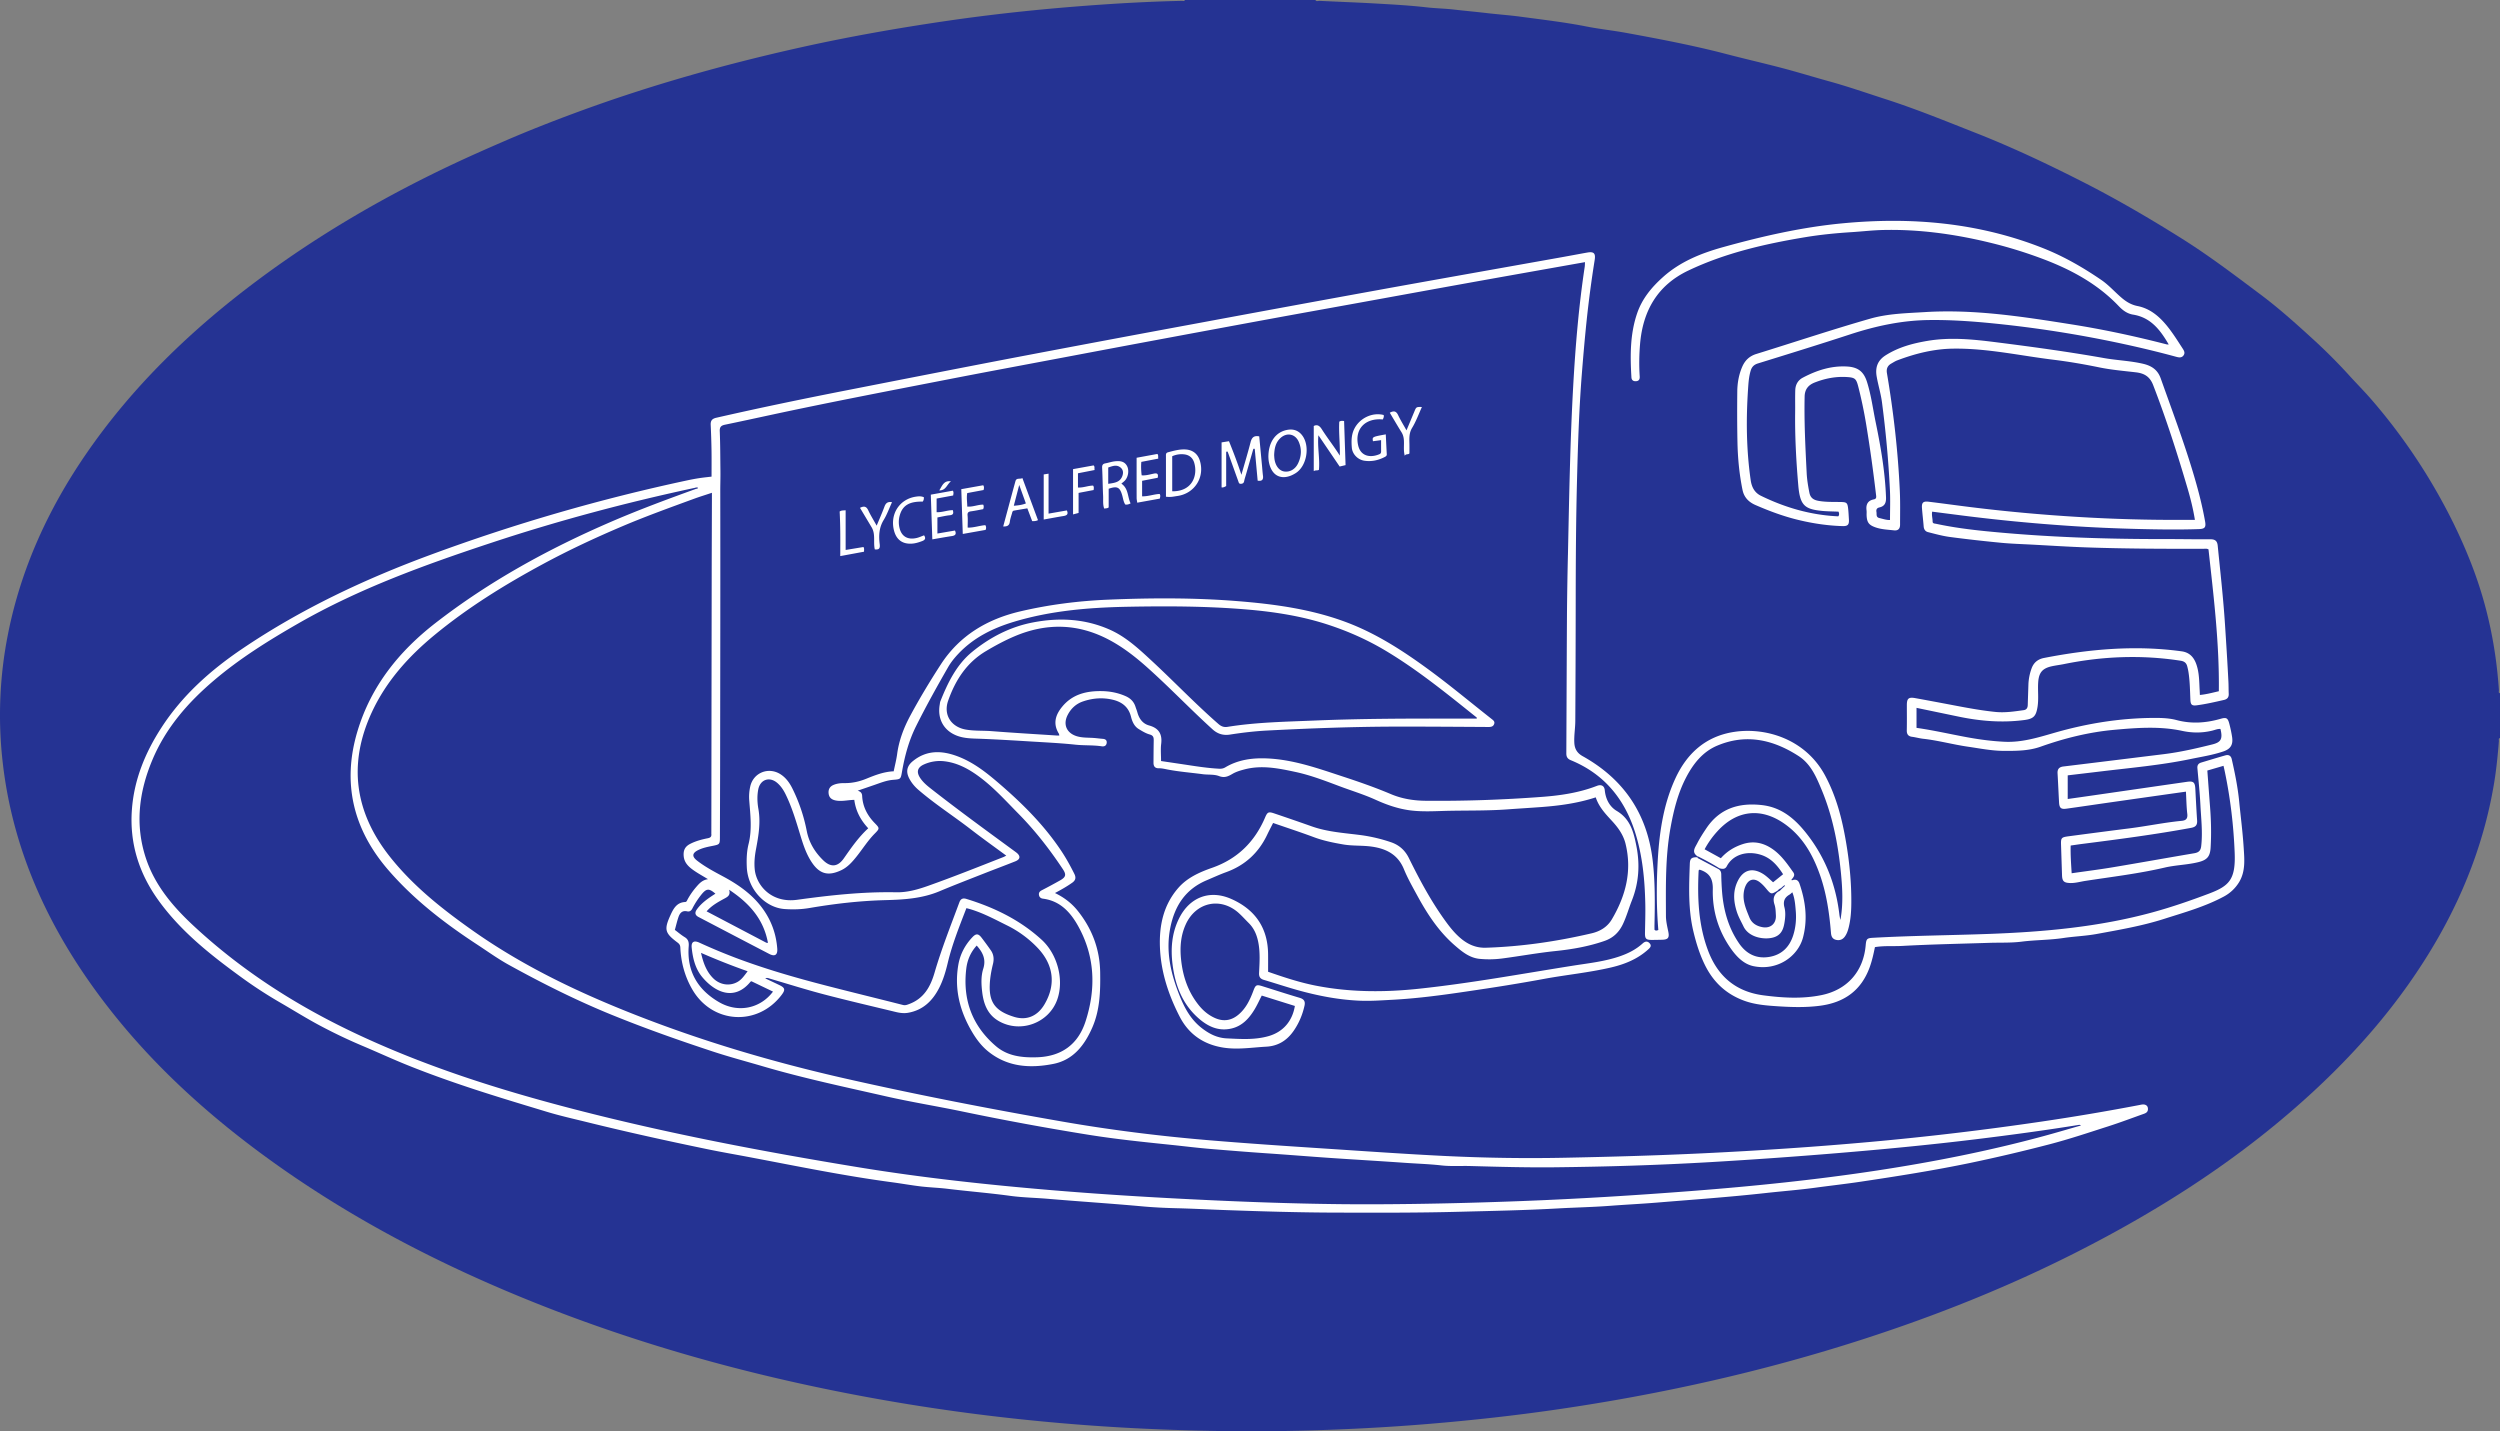
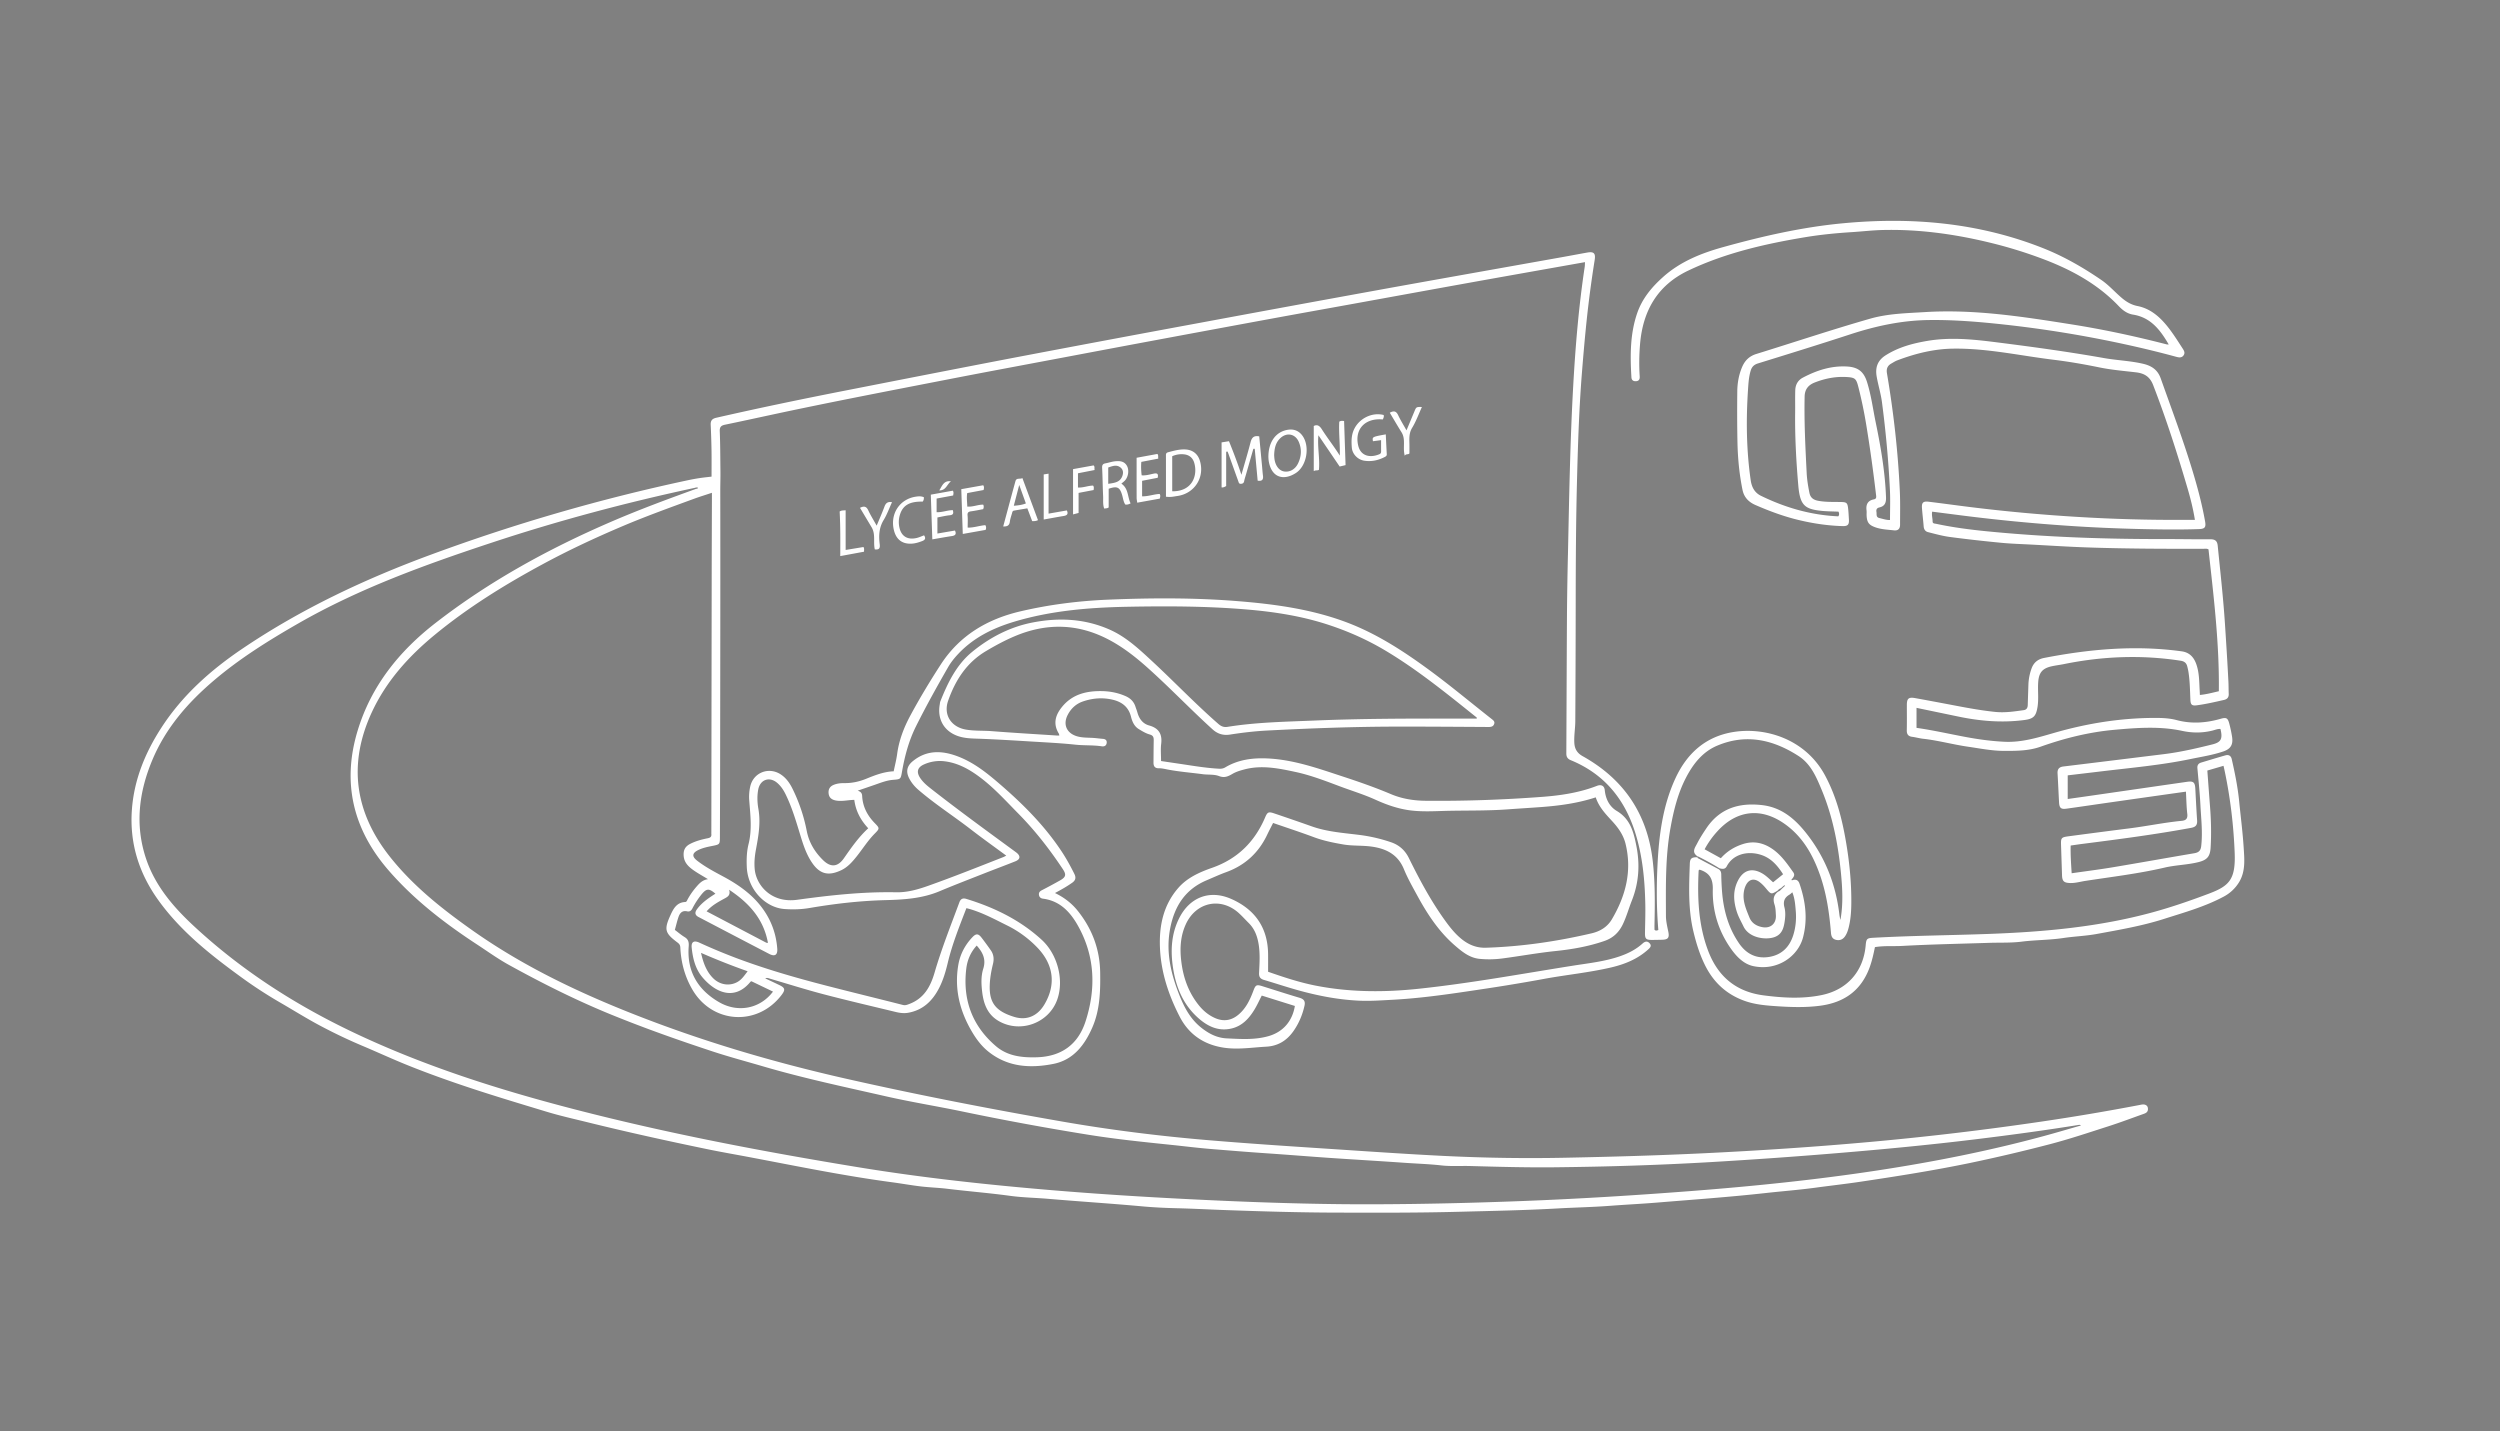
<svg xmlns="http://www.w3.org/2000/svg" viewBox="0 0 419.198 240">
  <rect x="0" y="0" width="419.198" height="240" fill="#808080" stroke="none" />
-   <path d="M419.015 115.723c-.466-7.013-1.86-13.837-4.336-20.415-1.46-3.876-3.212-7.623-5.207-11.268a97.41 97.41 0 0 0-11.778-16.986c-1.194-1.38-2.48-2.678-3.711-4.026a91.79 91.79 0 0 0-5.76-5.807c-2.982-2.732-5.983-5.448-9.223-7.871-4.31-3.224-8.593-6.484-13.161-9.35-5.38-3.377-10.86-6.58-16.521-9.46-5.893-2.998-11.868-5.827-18.021-8.248-4.988-1.962-9.952-3.996-15.058-5.644-3.169-1.022-6.312-2.123-9.524-3.01-2.6-.717-5.178-1.514-7.785-2.202-3.157-.833-6.342-1.559-9.5-2.384-5.523-1.443-11.125-2.505-16.733-3.534-2.215-.406-4.461-.64-6.67-1.074-3.648-.717-7.337-1.144-11.016-1.639-1.908-.256-3.831-.391-5.74-.615-1.81-.211-3.627-.374-5.437-.583-1.553-.179-3.14-.203-4.688-.381-2.796-.322-5.598-.472-8.401-.634C227.588.41 224.428.3 221.27.144c-.237-.011-.53.163-.711-.144h-21.876c-.093.259-.315.14-.476.144-5.422.114-10.838.417-16.243.827-7.778.59-15.538 1.41-23.258 2.54-8.22 1.204-16.4 2.641-24.513 4.45-12.734 2.84-25.27 6.368-37.516 10.887-4.118 1.52-8.203 3.121-12.232 4.87-2.674 1.16-5.34 2.334-7.98 3.57-11.686 5.475-22.805 11.909-33.161 19.625-11.143 8.302-21.066 17.82-28.956 29.334-6.25 9.122-10.78 19.004-12.97 29.887a69.534 69.534 0 0 0-.92 21.74c1.644 14.391 7.396 27.099 15.894 38.664 8.111 11.039 18.082 20.167 29.16 28.134 13.79 9.917 28.769 17.63 44.513 23.903 15.598 6.214 31.667 10.855 48.102 14.263a335.541 335.541 0 0 0 29.26 4.726 354.409 354.409 0 0 0 28.142 2.15c6.514.239 13.028.355 19.544.243 8.161-.142 16.312-.518 24.45-1.192 7.315-.607 14.607-1.41 21.87-2.474 17.3-2.533 34.311-6.335 50.96-11.714 12.32-3.98 24.317-8.76 35.867-14.623 12.926-6.562 25.13-14.235 36.12-23.745 9.703-8.396 18.151-17.855 24.534-29.054 4.563-8.004 7.756-16.51 9.297-25.611.409-2.412.652-4.844.842-7.282.014-.177-.123-.432.185-.512v-7.505c-.324-.079-.172-.344-.183-.522z" fill="#253393" />
  <path d="M376.213 142.062c-.162-2.549-.496-5.087-.744-7.63-.235-2.412-.716-4.779-1.252-7.137-.135-.588-.53-.788-1.075-.634-1.353.384-2.698.799-4.046 1.202-.476.142-.682.45-.637.955.179 2.04.4 4.077.502 6.12.116 2.305.4 4.608.136 6.928-.089.79-.434 1.081-1.168 1.205-4.557.77-9.106 1.593-13.665 2.354-2.272.38-4.56.666-6.89 1.002-.097-1.598-.209-3.1-.166-4.648.69-.098 1.346-.199 2.003-.282 6.09-.777 12.176-1.57 18.216-2.688.771-.142 1.032-.499.982-1.242-.118-1.75-.207-3.502-.297-5.254-.058-1.147-.304-1.377-1.416-1.217-5.393.776-10.785 1.56-16.178 2.338-1.226.178-2.454.35-3.807.542v-3.966c1.81-.215 3.677-.433 5.545-.658 5.038-.607 10.101-1.046 15.078-2.083 1.843-.383 3.715-.667 5.502-1.279 1.213-.415 1.629-1.148 1.44-2.408-.11-.733-.27-1.462-.456-2.181-.26-1.004-.483-1.156-1.463-.874-2.451.704-4.892.882-7.394.214-1.15-.307-2.362-.362-3.563-.362-5.758 0-11.382.903-16.904 2.492-2.732.787-5.449 1.64-8.35 1.509-2.182-.1-4.338-.393-6.483-.792-2.764-.514-5.505-1.145-8.303-1.541v-3.355l7.06 1.47c3.643.758 7.31 1.062 11.018.571 1.538-.203 1.95-.634 2.203-2.137.236-1.404.024-2.816.124-4.221.114-1.588.695-2.3 2.25-2.65.673-.151 1.362-.229 2.038-.366 6.498-1.321 13.022-1.588 19.59-.57.635.1.961.374 1.111.94.088.333.163.672.215 1.012.234 1.529.247 3.072.315 4.612.038.842.267 1.02 1.106.907 1.528-.205 3.03-.553 4.531-.897.543-.124.817-.444.79-1.021-.03-.664-.017-1.33-.05-1.994-.16-3.199-.365-6.395-.572-9.591-.286-4.434-.786-8.844-1.226-13.261-.08-.805-.45-1.079-1.245-1.072-2.42.021-4.842-.035-7.263-.031-10.11.015-20.205-.312-30.27-1.313-2.83-.282-5.65-.65-8.434-1.247-.25-.054-.59-.02-.592-.392-.003-.543-.187-1.083-.073-1.648l5.18.665a300.058 300.058 0 0 0 17.463 1.694c4.032.278 8.069.454 12.109.553 3.324.082 6.65.127 9.974.014 1.016-.034 1.207-.318 1.034-1.295-.498-2.803-1.222-5.549-2.042-8.271-1.597-5.305-3.544-10.49-5.398-15.706-.525-1.474-1.568-2.123-2.963-2.45-2.155-.503-4.371-.57-6.545-.955-6.046-1.07-12.13-1.902-18.22-2.67-3.775-.477-7.562-.857-11.364-.217-2.478.417-4.87 1.055-7.027 2.42-1.348.853-1.773 2.03-1.51 3.55.255 1.466.704 2.887.897 4.369.638 4.88 1.09 9.775 1.328 14.688.08 1.665.013 3.337.013 5.016-.602.016-1.18-.192-1.774-.33-.62-.146-.43-.64-.5-1.023-.07-.393.056-.66.487-.757.914-.206 1.151-.789 1.117-1.706-.158-4.24-.868-8.402-1.725-12.54-.474-2.287-.766-4.617-1.48-6.848-.555-1.728-1.542-2.44-3.354-2.539-2.657-.146-5.082.654-7.392 1.872-.817.43-1.233 1.18-1.264 2.086-.042 1.248-.004 2.498-.02 3.747-.049 4.1.178 8.19.53 12.268.29 3.344 1.097 3.95 3.965 4.237.92.091 1.848.088 2.781.13.1.27.166.511-.042.784-4.572-.204-8.877-1.445-12.977-3.45-1.074-.525-1.549-1.476-1.713-2.621-.73-5.076-.78-10.172-.441-15.278.068-1.033.137-2.07.438-3.072.188-.627.545-1.01 1.218-1.218 5.17-1.599 10.34-3.197 15.484-4.88 4.268-1.395 8.6-2.331 13.11-2.395 4.29-.06 8.55.3 12.808.767a195.196 195.196 0 0 1 20.13 3.298c2.88.626 5.744 1.32 8.588 2.094.448.122.914.221 1.24-.225.33-.454.061-.842-.194-1.235-.855-1.316-1.684-2.648-2.69-3.857-1.29-1.547-2.805-2.789-4.826-3.19-.986-.195-1.777-.646-2.526-1.264-1.21-.999-2.235-2.21-3.536-3.102-3.033-2.076-6.207-3.91-9.624-5.277-10.907-4.36-22.26-5.328-33.84-4.22-6.766.646-13.385 2.156-19.925 3.973-3.674 1.02-7.193 2.416-10.105 5.02-1.912 1.708-3.508 3.626-4.35 6.09-1.194 3.496-1.175 7.102-.959 10.725.03.51.34.698.804.657.467-.04.615-.351.586-.782-.12-1.807-.093-3.611.057-5.418.465-5.586 2.905-9.88 8.093-12.35 6.211-2.956 12.844-4.47 19.58-5.592 2.583-.43 5.186-.683 7.805-.85 1.754-.112 3.51-.32 5.267-.36 5.967-.137 11.835.66 17.627 2.05a75.042 75.042 0 0 1 9.653 2.988c4.576 1.776 8.807 4.122 12.234 7.716.689.722 1.437 1.279 2.414 1.435 2.977.478 4.565 2.582 5.978 5.012-.162-.01-.266 0-.36-.024-5.275-1.363-10.598-2.506-15.978-3.358-8.141-1.289-16.282-2.566-24.58-2.053-3.078.19-6.16.247-9.156 1.105-6.402 1.835-12.718 3.947-19.08 5.915-1.17.362-1.91 1.09-2.374 2.172-.563 1.314-.804 2.704-.818 4.116-.028 2.841-.029 5.684.03 8.524.057 2.684.31 5.348.85 7.992.274 1.335 1.146 2.081 2.179 2.53 2.32 1.01 4.699 1.896 7.172 2.493 2.437.59 4.9.962 7.407 1.035.901.026 1.138-.235 1.079-1.14-.036-.557-.057-1.116-.115-1.67-.118-1.137-.231-1.218-1.391-1.233-1.196-.015-2.394.022-3.581-.188-.795-.141-1.354-.46-1.535-1.355-.22-1.098-.402-2.192-.458-3.31-.217-4.274-.435-8.547-.344-12.83.025-1.192.598-1.92 1.681-2.348 1.756-.694 3.561-1.041 5.452-.917 1.29.085 1.517.276 1.844 1.54a73.59 73.59 0 0 1 1.355 6.472c.644 3.907 1.182 7.829 1.645 11.761.037.316.1.649-.365.737-1.04.196-1.358.875-1.23 1.857.033.262 0 .532.01.797.045 1.205.372 1.655 1.52 2.05.99.342 2.033.374 3.06.492.734.084 1.033-.304 1.032-.976-.002-1.863.043-3.728-.042-5.587-.3-6.645-1.053-13.244-2.162-19.802-.122-.72.098-1.253.736-1.608.325-.18.638-.395.982-.525 3.024-1.147 6.14-1.928 9.385-1.972 5.662-.078 11.188 1.17 16.771 1.855 2.59.317 5.163.76 7.726 1.287 2.02.416 4.091.59 6.145.83 1.391.163 2.335.695 2.893 2.135 2.197 5.677 4.05 11.463 5.763 17.298.499 1.698.934 3.418 1.239 5.305-.58 0-1.077-.003-1.574 0a269.301 269.301 0 0 1-18.1-.496 285.163 285.163 0 0 1-18.184-1.673c-2.269-.283-4.533-.598-6.802-.874-.904-.11-1.172.159-1.104 1.062.076 1.033.204 2.064.286 3.097.038.48.283.826.705.934 1.218.312 2.44.652 3.68.818 2.852.38 5.713.696 8.577.973 1.72.167 3.454.216 5.181.308 3.08.164 6.158.365 9.24.471 6.514.225 13.032.245 19.55.23.26 0 .531-.066.826.103.863 7.87 1.834 15.759 1.733 23.782-1.048.24-2.076.524-3.179.626-.013-.293-.019-.503-.031-.713-.09-1.509-.057-3.034-.583-4.487-.42-1.16-1.149-1.939-2.441-2.116-7.763-1.067-15.437-.375-23.076 1.11-1.027.2-1.728.767-2.088 1.753a8.7 8.7 0 0 0-.533 2.726c-.036 1.142-.077 2.284-.111 3.426-.014.455-.195.778-.673.846-1.58.222-3.155.463-4.763.299-2.144-.22-4.262-.595-6.376-.996-2.35-.446-4.698-.893-7.05-1.317-1.12-.202-1.41.057-1.41 1.168-.002 1.41.02 2.821-.011 4.231-.015.655.246 1.005.884 1.086.627.08 1.25.264 1.86.33 2.532.278 4.986.965 7.5 1.328 2.004.289 3.987.696 6.025.702 2.087.007 4.172.006 6.17-.703 4.02-1.426 8.116-2.448 12.386-2.832 3.802-.342 7.587-.628 11.353.182 1.703.366 3.37.366 5.053-.045.449-.11.889-.312 1.362-.276.406 1.628.12 2.225-1.341 2.587-2.682.666-5.374 1.293-8.123 1.632-5.62.691-11.239 1.39-16.86 2.07-.726.088-1.03.438-.988 1.159.094 1.618.16 3.238.25 4.857.052.95.323 1.188 1.25 1.06 2.307-.32 4.611-.665 6.917-.995 2.894-.414 5.788-.825 8.683-1.236 1.458-.208 2.916-.412 4.426-.624.073 1.311.087 2.535.227 3.745.091.789-.238 1.082-.931 1.149-2.965.286-5.882.902-8.835 1.272-3.376.424-6.75.87-10.122 1.316-1.25.166-1.323.268-1.28 1.51.056 1.674.108 3.349.163 5.023.033.993.309 1.263 1.305 1.307.89.04 1.734-.222 2.599-.355 4.447-.685 8.923-1.21 13.311-2.234 1.895-.442 3.855-.45 5.736-.935 1.413-.365 1.88-.963 1.967-2.425.135-2.286.079-4.57-.098-6.852-.155-2.008-.302-4.017-.454-6.058l2.713-.794c.077.34.144.623.204.908.948 4.511 1.486 9.089 1.668 13.678.177 4.467-.9 5.556-4.312 6.844-3.103 1.172-6.237 2.256-9.44 3.133-8.984 2.458-18.182 3.285-27.444 3.624-6.482.238-12.97.288-19.45.65-1.003.056-1.133.18-1.225 1.245-.378 4.426-3.139 7.506-7.452 8.373-3.23.65-6.453.456-9.681.034-4.613-.602-7.658-3.17-9.285-7.471-1.633-4.317-1.814-8.816-1.598-13.358.005-.101.026-.212.162-.234.025.003.053.001.078.01 1.58.528 2.18 1.493 2.138 3.276-.083 3.635.953 7.026 3.098 10.032.955 1.337 2.14 2.516 3.71 2.846 4.055.854 7.499-1.662 8.327-4.832.803-3.073.414-6.06-.598-9.006a1.24 1.24 0 0 0-.204-.385c-.244-.3-.606-.343-1.06-.164l-.225.096c.003.056-.011.097-.039.122.028-.025.042-.066.039-.122l.225-.096a5.625 5.625 0 0 0-.095-.094c.288-.37.69-.728.322-1.249-1.03-1.455-2.044-2.928-3.554-3.951-1.518-1.03-3.15-1.357-4.924-.78-1.415.46-2.647 1.212-3.67 2.365l-2.723-1.499a14.781 14.781 0 0 1 2.164-3.04c3.205-3.516 7.245-3.993 11.146-1.294 3.069 2.125 4.817 5.189 6.023 8.607 1.113 3.153 1.584 6.44 1.857 9.759.05.597.25 1.022.872 1.16.613.135 1.1-.063 1.462-.568.331-.462.504-.99.64-1.535.345-1.378.43-2.787.436-4.194.017-3.43-.324-6.829-.906-10.212-.66-3.847-1.619-7.564-3.489-11.048-3.306-6.16-10.004-8.111-15.229-7.322-4.736.716-7.914 3.55-9.876 7.8-2.11 4.567-2.746 9.473-2.994 14.424-.184 3.659-.173 7.33.134 10.995-.237.107-.454.17-.645-.046 0-.306-.005-.598.001-.89.075-3.59.115-7.175-.309-10.755-.927-7.838-4.873-13.624-11.732-17.45-.91-.507-1.342-1.197-1.4-2.215-.07-1.23.154-2.441.161-3.661.04-6.652.061-13.305.069-19.957.007-6.809.043-13.617.218-20.424.154-5.965.344-11.927.813-17.878.233-2.947.486-5.89.794-8.83.36-3.432.815-6.849 1.359-10.254.175-1.1-.144-1.425-1.245-1.23-1.359.242-2.715.502-4.074.745-10.246 1.832-20.496 3.64-30.738 5.496a7108.213 7108.213 0 0 0-30.084 5.531 5925.102 5925.102 0 0 0-30.185 5.66c-9.752 1.863-19.493 3.783-29.236 5.691-7.265 1.424-14.514 2.928-21.733 4.577-.724.165-.967.51-.933 1.208.069 1.434.116 2.869.138 4.303.023 1.454.005 2.91.005 4.36-.742.09-1.399.153-2.05.253-.656.1-1.31.223-1.958.361a312.63 312.63 0 0 0-42.965 12.442c-11.133 4.102-21.814 9.119-31.68 15.784-5.343 3.61-10.074 7.814-13.605 13.268-2.726 4.21-4.582 8.745-4.941 13.785-.395 5.539 1.163 10.544 4.383 15.053 3.746 5.243 8.714 9.172 13.854 12.917a74.552 74.552 0 0 0 6.599 4.308c2.38 1.375 4.71 2.846 7.146 4.115a87.617 87.617 0 0 0 6.593 3.124c2.288.96 4.549 2.002 6.84 2.949 2.987 1.233 6.029 2.344 9.091 3.397 4.984 1.713 10.032 3.223 15.073 4.749 2.264.685 4.59 1.204 6.895 1.773 6.625 1.637 13.288 3.103 19.968 4.486 2.402.498 4.828.913 7.24 1.37 7.91 1.499 15.796 3.12 23.782 4.187 1.615.216 3.221.507 4.84.699 1.48.175 2.975.217 4.454.397 3.518.428 7.052.71 10.566 1.189 2.092.285 4.217.313 6.325.493 5.251.45 10.512.782 15.761 1.262 1.908.174 3.836.266 5.75.313 2.818.069 5.63.221 8.444.32 5.952.21 11.905.393 17.86.414 7.023.025 14.046.046 21.068-.139 5.518-.145 11.038-.247 16.55-.559 2.952-.166 5.908-.22 8.86-.447 2.539-.194 5.085-.315 7.625-.523 6.127-.503 12.262-.934 18.373-1.612 2.8-.31 5.61-.525 8.404-.905 2.476-.336 4.96-.613 7.434-.982 6.22-.929 12.433-1.905 18.594-3.188a276.344 276.344 0 0 0 13.094-3.078c3.35-.87 6.639-1.976 9.937-3.034 1.995-.64 3.957-1.383 5.933-2.084.362-.128.692-.294.716-.751.017-.319-.074-.59-.368-.738-.33-.165-.675-.074-1.016-.008a386.494 386.494 0 0 1-16.422 2.78 509.68 509.68 0 0 1-28.823 3.423c-9.269.837-18.552 1.449-27.847 1.896-7.781.374-15.567.595-23.354.75-6.676.134-13.351.03-20.022-.294-6.61-.322-13.21-.789-19.813-1.222-6.71-.44-13.42-.88-20.12-1.448-8.134-.69-16.227-1.702-24.266-3.104-12.11-2.111-24.176-4.455-36.165-7.166-12.305-2.782-24.38-6.346-36.116-11.003-9.35-3.71-18.372-8.06-26.615-13.885-5.072-3.584-9.936-7.43-13.825-12.333-5.905-7.443-7.066-15.554-3.048-24.236 2.4-5.187 6.147-9.355 10.516-12.956C78.467 101.86 84.62 98.055 91 94.605c4.35-2.353 8.827-4.439 13.382-6.373 3.924-1.666 7.93-3.107 11.927-4.574.98-.36 1.98-.666 3.065-1.028v.982c-.013 4.47-.031 8.94-.038 13.41-.022 14.185-.04 28.369-.058 42.553 0 .08-.008.16 0 .24.052.445-.106.643-.588.739-1.012.2-2.018.466-2.946.94-.89.453-1.193 1.093-1.099 2.088.105 1.097.828 1.761 1.637 2.334.741.525 1.545.961 2.435 1.505-.941.132-1.45.704-1.953 1.284a11.984 11.984 0 0 0-1.458 2.088c-.097.177-.163.444-.409.455-1.418.064-1.975 1.105-2.467 2.187-1.11 2.44-.957 3.016 1.18 4.613.297.223.45.44.467.84.113 2.506.758 4.882 2.022 7.049 3.356 5.752 10.943 6.188 14.965.885.647-.852.575-1.185-.368-1.638-.782-.377-1.569-.744-2.383-1.13.325-.16.581-.013.853.066 2.992.88 5.968 1.82 8.984 2.61 3.975 1.043 7.981 1.97 11.976 2.94.699.17 1.403.28 2.131.153 2.532-.44 4.14-2.031 5.248-4.224.661-1.308 1.072-2.715 1.41-4.134.752-3.156 1.962-6.148 3.131-9.188.227.06.405.103.58.154 2.206.649 4.217 1.74 6.262 2.755a18.172 18.172 0 0 1 5.04 3.69c2.75 2.855 3.176 6.205 1.208 9.537-1.14 1.932-2.948 2.756-5.085 2.096-3.061-.945-4.18-2.34-4.094-5.25.036-1.23.25-2.43.543-3.617.202-.817.13-1.59-.354-2.286a63.113 63.113 0 0 0-1.546-2.111c-.547-.72-.934-.744-1.545-.098-1.258 1.327-2.074 2.893-2.375 4.695-.675 4.047.276 7.768 2.349 11.245.726 1.218 1.581 2.343 2.69 3.236 3.257 2.618 7.031 2.835 10.894 2.075 3.366-.663 5.253-3.151 6.546-6.107 1.287-2.94 1.364-6.08 1.318-9.235-.057-3.868-1.335-7.273-3.724-10.284-1.018-1.283-2.284-2.272-3.855-3.03 1.061-.567 2.002-1.097 2.886-1.723.6-.424.666-.883.356-1.502-.642-1.283-1.328-2.54-2.12-3.738-2.961-4.48-6.739-8.205-10.8-11.67-2.023-1.728-4.124-3.336-6.64-4.285-2.632-.992-5.195-1.094-7.522.81-1 .817-1.188 1.763-.595 2.904.385.74.917 1.371 1.545 1.912 2.785 2.398 5.882 4.38 8.784 6.624 1.931 1.493 3.921 2.909 5.937 4.398-.208.105-.34.186-.482.242-4.196 1.647-8.383 3.318-12.632 4.828-1.742.619-3.502 1.114-5.356 1.077-5.575-.111-11.094.498-16.6 1.258-4.309.594-6.84-2.414-7.105-5.103-.111-1.124-.003-2.231.204-3.331.423-2.25.816-4.491.41-6.802-.188-1.067-.234-2.167-.026-3.254.32-1.674 1.876-2.224 3.177-1.116.64.545 1.083 1.24 1.444 1.984 1.047 2.155 1.722 4.445 2.417 6.728.51 1.676 1.041 3.344 2.068 4.799 1.357 1.923 2.838 2.068 4.817 1.133 1.105-.523 1.894-1.443 2.642-2.387.99-1.25 1.84-2.61 2.97-3.75.83-.837.839-.905.033-1.728-1.254-1.278-2.05-2.77-2.142-4.583-.023-.447-.212-.721-.753-.886 1.026-.352 1.919-.657 2.81-.964 1.028-.355 2.039-.769 3.14-.856 1.269-.101 1.266-.106 1.487-1.372.462-2.65 1.152-5.223 2.367-7.649 1.676-3.349 3.494-6.619 5.357-9.864.464-.808 1.05-1.535 1.69-2.216 2.572-2.737 5.812-4.332 9.34-5.396 6.187-1.867 12.567-2.394 18.98-2.52 6.7-.13 13.405-.11 20.091.456 4.594.388 9.128 1.087 13.538 2.524 3.445 1.122 6.715 2.578 9.818 4.442 5.353 3.214 10.176 7.145 15.034 11.031.097.078.232.15.137.298-1.18 0-2.347.002-3.515 0-7.873-.016-15.745-.003-23.613.324-4.884.204-9.78.281-14.62 1.057-.655.105-1.092-.081-1.567-.495-3.89-3.392-7.446-7.134-11.231-10.634-2.146-1.985-4.29-3.987-7.02-5.187-4.138-1.819-8.423-2.032-12.808-1.195-3.852.734-7.25 2.513-10.225 4.948-2.612 2.138-4.086 5.178-5.324 8.288-.067.17-.073.364-.105.547-.416 2.364.648 4.357 2.878 5.212 1.304.5 2.7.47 4.084.524 2.893.113 5.784.294 8.675.47 2.376.146 4.758.26 7.124.514 1.472.158 2.953.05 4.416.274.426.065.756-.103.817-.552.063-.463-.208-.67-.658-.702-.503-.035-1.004-.11-1.506-.146-.978-.07-1.971-.006-2.922-.316-1.663-.544-2.258-1.986-1.45-3.548.559-1.083 1.411-1.87 2.567-2.263 1.641-.558 3.32-.689 5.021-.275 1.538.374 2.62 1.231 3.022 2.828.21.832.541 1.616 1.307 2.084.583.357 1.192.729 1.84.907.638.176.674.544.666 1.048-.02 1.223-.03 2.446-.037 3.67-.004.621.24.966.935.95.46-.011.932.11 1.38.196 1.957.381 3.942.528 5.912.792.921.124 1.922-.003 2.759.317.924.353 1.537.052 2.251-.366.619-.363 1.313-.565 2.007-.749 2.9-.767 5.743-.18 8.565.425 2.544.547 4.975 1.486 7.408 2.4 2.01.755 4.07 1.377 6.029 2.267 1.868.849 3.798 1.52 5.832 1.779 2.168.274 4.353.108 6.531.066 3.233-.063 6.468.001 9.697-.234 1.908-.14 3.818-.251 5.726-.394 3.079-.23 6.128-.641 9.123-1.625.534 1.627 1.657 2.798 2.755 3.991 1.017 1.106 1.877 2.302 2.244 3.8 1.119 4.568.02 8.738-2.299 12.667-.747 1.267-1.956 2.005-3.389 2.34-5.836 1.364-11.74 2.229-17.737 2.416-1.575.05-2.907-.507-4.099-1.48-1.124-.916-2.003-2.049-2.841-3.219-2.329-3.25-4.203-6.762-5.968-10.337-.645-1.307-1.635-2.195-3.02-2.662a26.566 26.566 0 0 0-5.109-1.196c-2.735-.352-5.504-.518-8.139-1.45-2.1-.742-4.206-1.47-6.317-2.181-.95-.32-1.134-.23-1.52.673-1.75 4.101-4.641 6.961-8.899 8.453-2.107.738-4.178 1.657-5.687 3.4-2.433 2.808-3.175 6.182-3.057 9.797.138 4.196 1.422 8.092 3.325 11.779 1.53 2.961 4.038 4.666 7.348 5.177 2.397.37 4.772-.033 7.155-.162 1.976-.106 3.469-1.032 4.586-2.641.891-1.284 1.483-2.685 1.826-4.206.169-.749-.073-1.129-.814-1.348-2.085-.617-4.152-1.29-6.227-1.94-1.006-.316-1.156-.233-1.526.757-.562 1.505-1.236 2.944-2.504 4.008-1.194 1.002-2.515 1.196-3.94.563-1.065-.473-1.943-1.2-2.673-2.099-1.818-2.236-2.704-4.845-3.004-7.676-.216-2.035-.08-4.037.782-5.926 1.717-3.763 5.898-4.633 8.927-1.865.57.52 1.084 1.098 1.632 1.64.903.895 1.362 2 1.602 3.23.336 1.715.213 3.44.13 5.161-.03.655.224.972.827 1.15 1.857.547 3.695 1.16 5.559 1.684 3.453.97 6.968 1.654 10.556 1.8 1.827.073 3.665-.063 5.495-.162 4.215-.228 8.392-.794 12.565-1.415 2.178-.323 4.358-.647 6.528-1.001 2.08-.34 4.161-.695 6.236-1.079 3.748-.693 7.554-1.053 11.27-1.923 2.282-.535 4.42-1.4 6.195-3 .327-.294.665-.614.247-1.062-.39-.418-.783-.302-1.175.053-1.101.996-2.396 1.65-3.792 2.133-2.58.892-5.282 1.168-7.956 1.593-8.605 1.366-17.178 2.946-25.85 3.863-5.79.612-11.567.59-17.304-.55-2.706-.539-5.315-1.412-7.884-2.305 0-1.026.007-1.982-.002-2.939-.038-4.443-2.197-7.52-6.192-9.279-3.591-1.58-6.94-.287-8.706 3.212-1.244 2.462-1.457 5.087-1.122 7.77.414 3.323 1.528 6.369 4.016 8.721 1.636 1.546 3.54 2.594 5.919 2.016 1.741-.423 2.875-1.658 3.772-3.117.467-.76.83-1.58 1.251-2.393l5.552 1.74c-.43 2.583-2 4.372-4.431 5.063-2.293.651-4.63.485-6.97.376-1.65-.077-2.987-.768-4.256-1.765-1.787-1.402-2.815-3.28-3.64-5.325-1.504-3.73-2.41-7.507-1.566-11.579.754-3.638 2.567-6.357 6.051-7.836 1.1-.466 2.186-.967 3.306-1.375 3.161-1.15 5.435-3.248 6.868-6.279.306-.646.641-1.278.987-1.963 2.303.798 4.596 1.548 6.855 2.389 1.598.595 3.258.929 4.916 1.214 1.604.275 3.262.133 4.881.378 2.4.362 4.3 1.358 5.288 3.777.63 1.541 1.467 3.003 2.265 4.47 1.673 3.073 3.582 5.978 6.255 8.298 1.23 1.067 2.487 2.104 4.206 2.266a16.75 16.75 0 0 0 3.741-.067c2.977-.388 5.93-.935 8.92-1.244 2.8-.29 5.571-.769 8.252-1.702 1.427-.496 2.394-1.415 3.042-2.742.631-1.294 1.004-2.684 1.531-4.015 1.183-2.984 1.383-6.033.763-9.16-.458-2.31-.995-4.515-3.283-5.873-1.212-.72-1.87-1.988-2.015-3.468-.074-.754-.59-1.023-1.324-.739-2.956 1.145-6.054 1.609-9.184 1.844-6.498.488-13.007.715-19.525.655-2.014-.018-3.971-.33-5.83-1.116-2.642-1.116-5.345-2.058-8.068-2.952-4.087-1.34-8.142-2.799-12.497-3.024-2.535-.131-4.988.163-7.217 1.493-.346.206-.685.244-1.062.223-2.074-.112-4.119-.454-6.168-.762l-3.529-.525c0-1.025-.092-1.966.02-2.882.204-1.651-.409-2.633-2.028-3.084-1.086-.301-1.68-1.15-1.971-2.22-.084-.306-.21-.6-.305-.904-.274-.866-.837-1.43-1.675-1.798-1.29-.565-2.634-.82-4.026-.839-2.54-.033-4.861.525-6.576 2.594-1.15 1.385-1.603 2.865-.582 4.534.05.081.053.19.087.323-.172 0-.301.007-.429-.001-3.633-.238-7.268-.449-10.898-.732-1.456-.113-2.923-.014-4.371-.27-2.453-.435-3.772-2.48-2.95-4.826 1.206-3.439 3.092-6.39 6.329-8.318 1.553-.926 3.134-1.783 4.799-2.49 5.391-2.29 10.679-2.164 15.886.602 2.37 1.26 4.457 2.903 6.44 4.677 3.727 3.333 7.177 6.96 10.882 10.321.871.79 1.822 1.051 2.927.878 2.075-.325 4.158-.57 6.255-.679 7.274-.377 14.553-.647 21.838-.658 5.082-.007 10.164.036 15.246.065.436.003.803-.06.96-.522.132-.385-.137-.591-.39-.79-3.576-2.81-7.064-5.731-10.739-8.415-4.323-3.158-8.807-6.044-13.861-7.912-5.835-2.156-11.946-2.977-18.092-3.469-7.216-.578-14.453-.546-21.685-.241-4.947.208-9.84.826-14.67 1.956-5.584 1.307-10.214 4.056-13.368 8.925-1.803 2.782-3.52 5.626-5.095 8.55-1.09 2.026-1.9 4.139-2.21 6.436-.13.969-.38 1.921-.583 2.912-1.652.072-3.132.65-4.61 1.253-1.163.475-2.372.743-3.645.728-.605-.006-1.225.053-1.8.289-.646.264-.933.748-.856 1.45.084.762.587 1.143 1.596 1.228.9.075 1.785-.148 2.712-.155.236 1.87 1.073 3.406 2.335 4.763-1.642 1.511-2.859 3.28-4.093 5.044-1.02 1.458-2.204 1.546-3.472.306-1.393-1.363-2.371-2.964-2.747-4.926a27.967 27.967 0 0 0-2.388-7.069c-.462-.94-1.056-1.787-1.949-2.38-2.01-1.333-4.59-.343-5.128 1.993a7.858 7.858 0 0 0-.172 2.373c.186 2.433.495 4.866-.113 7.296-.317 1.267-.356 2.573-.297 3.882.167 3.723 3.084 6.8 6.356 7.021 1.392.095 2.774.062 4.133-.17 4.222-.723 8.463-1.214 12.748-1.325 3.086-.08 6.154-.262 9.065-1.485 2.469-1.037 4.97-1.998 7.461-2.98 1.752-.69 3.518-1.345 5.266-2.043.852-.34.904-.903.175-1.468-.147-.114-.298-.222-.448-.332-4.698-3.44-9.405-6.869-13.987-10.464-.63-.493-1.232-1.021-1.683-1.69-.693-1.027-.483-1.81.645-2.303a6.486 6.486 0 0 1 3.424-.517c2.235.271 4.123 1.324 5.889 2.64 2.402 1.788 4.397 4.01 6.487 6.13 2.81 2.85 5.256 5.993 7.466 9.324.6.904.511 1.32-.441 1.864a90.312 90.312 0 0 1-3.083 1.662c-.346.18-.55.398-.48.811.065.375.327.561.655.603 2.888.369 4.62 2.269 5.922 4.615 2.838 5.114 2.996 10.505 1.233 15.959-1.256 3.883-4.047 5.899-8.179 6.024-2.48.076-4.884-.19-6.836-1.853-4.011-3.416-5.613-7.824-4.984-13.023.173-1.427.733-2.754 1.747-3.855 1.02 1.139 1.599 2.302 1.1 3.878-.393 1.245-.339 2.583-.184 3.882.24 2.023.895 3.827 2.808 4.915 3.64 2.07 8.39.314 9.784-3.628 1.164-3.291.05-7.582-2.61-10.017-3.642-3.332-7.958-5.422-12.634-6.856-.622-.19-.965.02-1.174.583-1.446 3.905-2.989 7.78-4.155 11.78-.7 2.404-1.8 4.347-4.273 5.27-.357.133-.634.253-1.037.15-4.308-1.1-8.63-2.146-12.934-3.26-5.215-1.348-10.388-2.84-15.427-4.763a96.572 96.572 0 0 1-5.793-2.434c-.897-.41-1.362-.103-1.263.853.185 1.794.605 3.542 1.786 4.952 2.107 2.513 5.36 4.078 8.076.76.03-.037.091-.05.156-.082l3.614 1.736c-2.132 2.853-5.861 3.62-9.054 1.764-3.555-2.065-5.408-5.157-5.078-9.367.053-.674-.066-1.163-.683-1.536-.585-.354-1.11-.809-1.641-1.205.205-.742.368-1.441.594-2.119.228-.681.62-1.184 1.469-.993.433.098.698-.133.886-.501.402-.783.878-1.52 1.42-2.21.927-1.178 1.342-1.183 2.432-.25-1.147.734-2.274 1.487-3.09 2.606-.388.533-.368.976.26 1.304 3.951 2.064 7.898 4.136 11.855 6.19.941.49 1.425.171 1.346-.884-.207-2.785-1.21-5.259-2.989-7.413-1.669-2.022-3.791-3.458-6.076-4.685-1.497-.804-3.003-1.595-4.354-2.641-.933-.723-.867-1.298.208-1.814.774-.372 1.612-.53 2.443-.696 1.094-.22 1.147-.266 1.15-1.402.012-4.045.03-8.09.036-12.134.02-15.328.05-30.657.025-45.985-.002-1.101.043-2.202.028-3.303-.03-2.234-.023-4.47-.114-6.702-.03-.736.266-.954.893-1.084 2.572-.532 5.139-1.092 7.707-1.645 9.688-2.086 19.42-3.952 29.147-5.848 6.784-1.323 13.58-2.584 20.371-3.868 4.902-.926 9.803-1.851 14.707-2.766 6.75-1.258 13.5-2.513 20.253-3.756 4.566-.84 9.135-1.656 13.703-2.485 5.984-1.086 11.967-2.182 17.953-3.261 4.915-.887 9.832-1.756 14.749-2.633l5.599-.994c-.02.333-.014.57-.049.8-.991 6.575-1.548 13.192-1.92 19.829-.532 9.478-.687 18.967-.891 28.455a638.894 638.894 0 0 0-.158 9.651c-.05 7.876-.07 15.752-.11 23.628-.002.566.175.916.75 1.152 5.596 2.297 9.04 6.517 10.82 12.206 1.219 3.894 1.592 7.908 1.673 11.958.032 1.594-.028 3.19-.053 4.786-.015.996.171 1.19 1.186 1.184.559-.003 1.117-.016 1.675-.028 1.023-.022 1.252-.351 1.049-1.346-.179-.874-.395-1.764-.397-2.648-.013-4.928-.12-9.86.762-14.748.524-2.902 1.213-5.74 2.57-8.375 1.209-2.345 2.796-4.395 5.286-5.44 4.843-2.035 9.367-.995 13.615 1.746 2.078 1.34 2.993 3.544 3.893 5.708 1.853 4.456 2.75 9.142 3.22 13.922.256 2.62.386 5.24-.088 7.858a7.173 7.173 0 0 1-.188-1.008c-.601-4.963-2.354-9.456-5.445-13.41-1.955-2.5-4.224-4.474-7.559-4.842-3.84-.425-7.054.554-9.299 3.908-.547.818-1.083 1.642-1.529 2.52-.375.737-1.02 1.498.144 2.225l.017-.032c1.208.613 2.405 1.246 3.555 1.974.48.125.954.225 1.249-.337 1.026-1.958 3.348-2.618 5.613-1.949 1.747.516 2.85 1.766 3.826 3.29l-1.676 1.348c-.614-.544-1.15-1.1-1.823-1.488-1.702-.981-3.143-.569-4.05 1.173-.896 1.72-.774 3.485-.208 5.262.275.864.73 1.646 1.12 2.459.944 1.973 3.784 2.308 5.22 1.776 1.249-.463 1.528-1.535 1.69-2.664.11-.765.15-1.561-.044-2.302-.252-.965-.016-1.644.834-2.138.158-.091.287-.231.488-.398.416 1.038.487 2.086.575 3.13.118 1.393-.011 2.774-.432 4.096-.63 1.977-1.957 3.28-4.05 3.614-2.13.34-3.8-.508-5.005-2.25-1.802-2.603-2.62-5.546-2.871-8.666a49.61 49.61 0 0 1-.136-2.945c-.008-.387-.137-.665-.454-.868l-3.546-1.88.057-.107c-1.05-.028-1.297.194-1.33 1.122-.134 3.795-.292 7.592.607 11.337.467 1.944 1.05 3.834 1.94 5.633 1.42 2.87 3.581 4.881 6.607 5.975 1.824.66 3.747.8 5.628.922 2.348.154 4.725.219 7.087-.096 4.048-.54 6.896-2.568 8.305-6.481.395-1.097.642-2.228.869-3.343 1.552-.259 3.064-.119 4.565-.201 4.874-.27 9.757-.36 14.637-.518 1.796-.058 3.61.027 5.384-.198 2.327-.295 4.675-.261 6.996-.61 1.853-.28 3.744-.338 5.585-.675 3.795-.695 7.605-1.348 11.293-2.525 3.403-1.086 6.857-2.044 10.028-3.745a6.648 6.648 0 0 0 2.567-2.412c1.117-1.834.897-3.88.77-5.868zM116.667 81.987c-4.783 1.73-9.552 3.495-14.225 5.515-10.469 4.524-20.408 9.968-29.438 16.978-6.102 4.737-10.774 10.568-13.04 18.05-2.638 8.714-.776 16.512 5.16 23.373 4.295 4.966 9.443 8.914 14.902 12.49 1.764 1.157 3.485 2.397 5.328 3.413 5.608 3.095 11.33 5.963 17.271 8.379 5.537 2.252 11.167 4.24 16.842 6.111 2.823.931 5.692 1.69 8.54 2.527 6.736 1.976 13.6 3.426 20.44 4.984 4.283.976 8.619 1.673 12.916 2.567a465.428 465.428 0 0 0 21.183 3.908c4.566.731 9.165 1.206 13.764 1.68 2.265.235 4.535.523 6.797.706 3.042.246 6.088.5 9.136.707 3.58.242 7.155.536 10.734.782 4.177.286 8.357.524 12.533.82 2.059.146 4.122.206 6.179.439 1.603.181 3.24.059 4.86.103 4.732.13 9.464.265 14.197.212 8.692-.095 17.379-.36 26.059-.868a882.25 882.25 0 0 0 21.32-1.51c7.736-.642 15.463-1.379 23.17-2.321 5.778-.706 11.544-1.485 17.291-2.411a.383.383 0 0 1 .343.1c-2.055.588-4.104 1.197-6.166 1.757-9.188 2.498-18.51 4.34-27.92 5.777-10.36 1.582-20.78 2.647-31.224 3.453-9.435.729-18.879 1.317-28.337 1.68-6.11.234-12.222.407-18.337.49-4.07.054-8.141.077-12.21.034-8.531-.091-17.056-.418-25.577-.847-7.617-.382-15.227-.861-22.827-1.5-10.857-.911-21.69-2.083-32.443-3.848-15.954-2.619-31.833-5.638-47.495-9.693-12.7-3.288-25.177-7.23-37.064-12.873-9.855-4.679-18.935-10.519-26.93-17.97-3.426-3.193-6.434-6.737-7.937-11.288-1.855-5.62-1.159-11.105 1.085-16.46 2.25-5.372 5.962-9.632 10.347-13.355 4.345-3.69 9.158-6.688 14.09-9.52 10.21-5.863 21.208-9.831 32.328-13.516 11.235-3.723 22.652-6.766 34.222-9.247.17-.063.34-.096.514.002-.075.192-.254.137-.381.19zm6.971 82.677c-1.322.73-2.954.487-4.086-.664-1.117-1.135-1.63-2.567-2.006-4.224a116.566 116.566 0 0 0 7.816 3.086c-.541.698-.978 1.39-1.724 1.802zm-2.049-14.056c.508-.278.915-.567.67-1.414 3.385 2.24 5.787 4.928 6.512 8.912-.151-.02-.237-.01-.3-.042-3.306-1.735-6.611-3.474-9.988-5.25.885-1.019 2.005-1.605 3.106-2.206zm177.729-2.071l-.175.146-.417.396c-.079.082-.155.168-.24.241a.786.786 0 0 1-.297.168c-.804.565-.934 1.283-.634 2.204.184.567.193 1.201.224 1.808.07 1.357-.894 2.214-2.24 1.97-.984-.18-1.804-.653-2.2-1.635-.555-1.375-1.167-2.745-.93-4.289.05-.336.142-.678.28-.988.498-1.121 1.406-1.374 2.374-.64.397.301.748.678 1.068 1.063.518.624.731.866 1.075.8.105-.02.23-.079.373-.155.136-.073.288-.162.48-.283.157-.169.32-.33.55-.397l.425-.381.189-.13c.03.035.062.069.095.102l.185-.141a2.072 2.072 0 0 0 0 0l-.185.14zm-60.89-80.294c-.947-.014-.946-.014-1.265.753l-1.323 3.166c-.509-.915-1.01-1.718-1.41-2.568-.337-.716-.773-.725-1.393-.389.669 1.116 1.307 2.215 1.978 3.294.738 1.187.155 2.545.536 3.923.202-.381.568-.141.782-.396 0-.532.01-1.06-.002-1.588-.02-.93-.082-1.816.46-2.706.661-1.088 1.098-2.313 1.636-3.489zm-6.56 2.091c.108-.237.232-.473.14-.748-1.919-.495-4.035.543-4.923 2.324-.51 1.025-.497 2.1-.412 3.16.09 1.103 1.027 2.01 2.062 2.177 1.222.196 2.375-.055 3.466-.623.198-.103.348-.206.332-.473-.065-1.102-.113-2.204-.168-3.317-2.28.418-2.28.418-2.15 1.153l1.365-.183c0 .667-.005 1.248.003 1.83.003.228-.03.417-.269.52-1.519.652-3.159.378-3.58-1.472-.62-2.727 1.175-4.624 4.133-4.348zm-82.296 13.872c-.736-.13-1.056.17-1.27.754-.382 1.034-.831 2.042-1.303 3.183-.513-.924-1.017-1.73-1.417-2.583-.315-.673-.723-.739-1.38-.406.661 1.107 1.311 2.19 1.957 3.277.687 1.156.243 2.485.526 3.688.701.087.912-.15.823-.856-.177-1.403-.125-2.773.663-4.065.566-.927.934-1.975 1.401-2.992zm-4.696 8.304c.008-.334.059-.567-.095-.787l-2.985.495V85.56c-.43.045-.687-.002-1.004.209.135 2.475.114 4.948.102 7.477l3.982-.736zm79.757-14.282l.99-.237-.246-7.393c-.336-.04-.566-.058-.81.113-.107 1.884.15 3.782.087 5.684-.96-1.54-2.075-2.933-3.024-4.435-.403-.638-.822-.801-1.341-.527v7.568c.347-.22.636-.048.869-.226.177-1.949-.286-3.852-.086-5.788l3.56 5.241zm-65.177 2.475c-1.217-.159-1.454.736-1.963 1.53 1.132.016 1.277-1.006 1.963-1.53zm-4.742 3.41c.153-.193.214-.416.197-.738-.437-.194-.86-.161-1.279-.104-2.808.383-4.47 2.963-3.71 5.752.402 1.481 1.4 2.217 2.93 2.138.614-.031 1.195-.213 1.77-.43.52-.195.648-.48.323-.968-.397.147-.78.331-1.184.432-1.49.371-2.539-.193-2.904-1.564a4.14 4.14 0 0 1 .01-2.207c.473-1.682 1.615-2.36 3.847-2.312zm56.43-10.944c-.917-.176-1.258.228-1.454.997-.454 1.78-.989 3.538-1.532 5.449-.649-1.989-1.347-3.809-2.085-5.634l-1.24.2v7.547c.237.035.458-.036.77-.23v-5.743l.222-.046c.057.139.12.276.17.417.547 1.521 1.089 3.044 1.638 4.565.076.213.108.466.458.437.317-.027.472-.151.531-.466.063-.337.178-.664.273-.995l1.268-4.418.227.005.491 5.345c.727.123.98-.17.891-.835-.073-.553-.109-1.11-.161-1.665l-.466-4.93zm-22.163 4.974c-.441-.824-1.219-.878-2.004-.795-.55.058-1.085.245-1.632.347-.455.085-.564.317-.54.776.082 1.562.086 3.13.164 4.692.035.697-.077 1.417.184 2.116.271-.051.518-.014.749-.2v-3.123c1.442-.504 1.887-.265 2.282 1.148.14.503.2 1.039.496 1.49.314.056.583-.02.898-.19-.538-1.078-.324-2.466-1.547-3.31.24-.21.463-.362.633-.56.544-.634.682-1.71.317-2.391zm-.8 1.705c-.408 1.063-1.354 1.12-2.354 1.281v-2.738c.695-.231 1.443-.565 2.125.057.403.369.428.884.23 1.4zm-17.91.829c-.692 2.514-1.363 5.034-2.055 7.599.64.022 1.025-.126 1.11-.78.061-.47.217-.928.354-1.385.057-.19.072-.444.339-.492.747-.132 1.496-.255 2.243-.38l.812 2.14c.35.015.653 0 .972-.164-.867-2.342-1.73-4.667-2.612-7.051-.405.23-.994-.099-1.162.513zm1.745 3.738c-.64.257-1.297.332-2.024.389l.91-3.49 1.114 3.101zm22.053-8.299c-1.208.222-2.442.45-3.484.64 0 2.342-.003 4.54.004 6.74 0 .236.058.472.101.794l3.786-.684c.077-.304.13-.558-.026-.78-.986.044-1.91.421-2.943.398v-2.603l2.614-.508c.15-.69-.098-.813-.672-.694-.658.137-1.316.346-2.017.282-.093-.777-.124-1.51-.055-2.254l2.846-.546c-.069-.284.067-.526-.154-.785zm-10.523 2.696c-.08-.293.078-.543-.172-.774l-3.446.625v7.594l.928-.247v-3.36l2.522-.48c.028-.282.086-.515-.09-.746-.83.002-1.628.374-2.536.325v-2.39l2.794-.547zm15.222-3.447c-1-.053-1.942.216-2.894.467-.411.108-.371.363-.37.662.004 2.254.002 4.508.002 6.793.822.11 1.355-.042 1.898-.117 2.908-.4 4.66-3.152 3.778-5.95-.358-1.137-1.214-1.793-2.414-1.855zm-2.212 7.014V76.5a3.808 3.808 0 0 1 2.032-.312c.845.105 1.42.603 1.658 1.406.627 2.109-.303 4.831-3.69 4.786zm-21.548-2.828v7.564c1.2-.215 2.272-.418 3.349-.595.545-.09.817-.306.532-.933l-3.067.537v-6.7l-.814.127zM156.33 90.44c1.172-.2 2.237-.394 3.307-.558.594-.09.753-.368.49-.924l-2.943.505v-2.696c.723-.133 1.395-.302 2.076-.37.636-.065.646-.38.505-.855-.929.003-1.78.393-2.715.339v-2.285l2.774-.513c.05-.305.119-.562-.057-.806l-3.69.666.253 7.497zm8.597-8.274c.073-.287.117-.538-.06-.8l-3.679.657.249 7.51 3.824-.68a.805.805 0 0 0-.038-.794c-.98.073-1.908.434-2.966.413 0-.711.048-1.378-.016-2.034-.05-.513.158-.643.602-.703.68-.091 1.35-.238 2.008-.358a.853.853 0 0 0 .016-.76c-.888-.014-1.739.41-2.675.324-.01-.769-.143-1.497-.008-2.263l2.743-.512zm50.943-10.09c-1.978.356-3.202 2.068-3.187 4.58.009.104.012.37.054.631.45 2.844 2.522 3.35 4.564 2.02 1.838-1.197 2.381-4.471 1.09-6.25-.621-.856-1.494-1.165-2.521-.98zm1.785 5.631c-.473.985-1.382 1.489-2.304 1.354-.775-.113-1.39-.81-1.609-1.861-.07-.335-.074-.684-.092-.864.034-1.172.257-2.116 1.012-2.843 1.077-1.038 2.524-.767 3.115.599.524 1.212.444 2.438-.122 3.615z" fill="#fff" />
</svg>